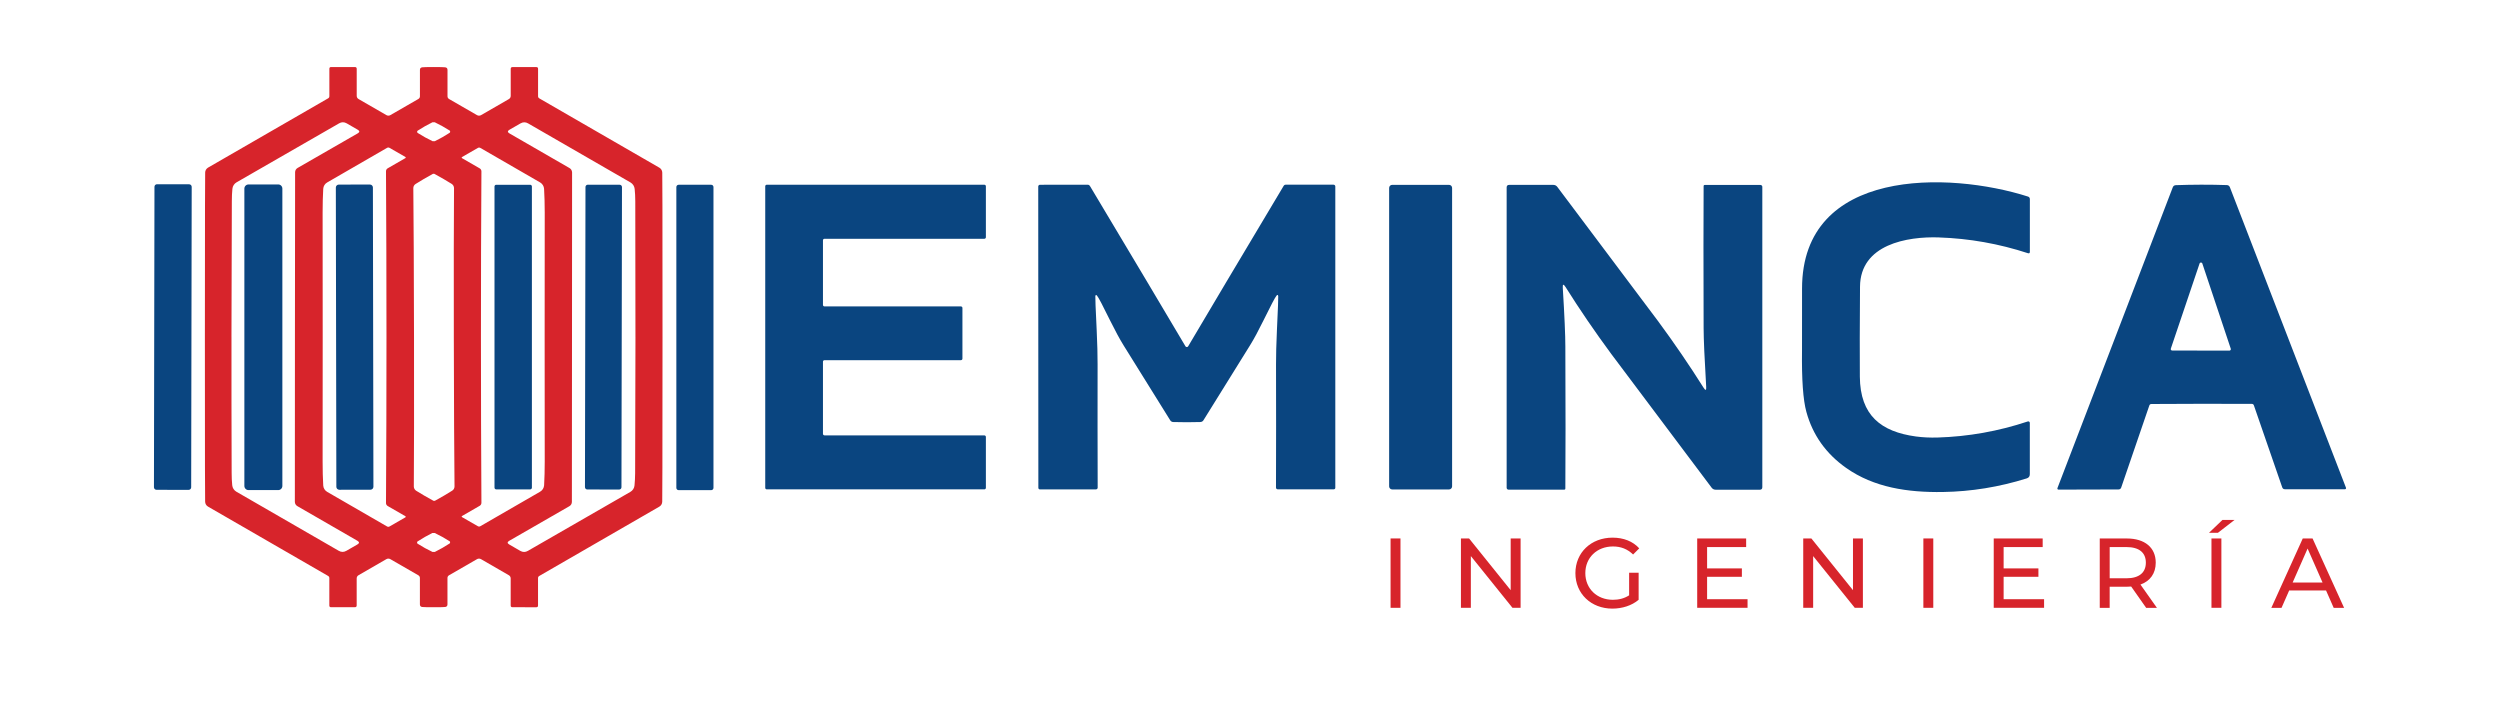
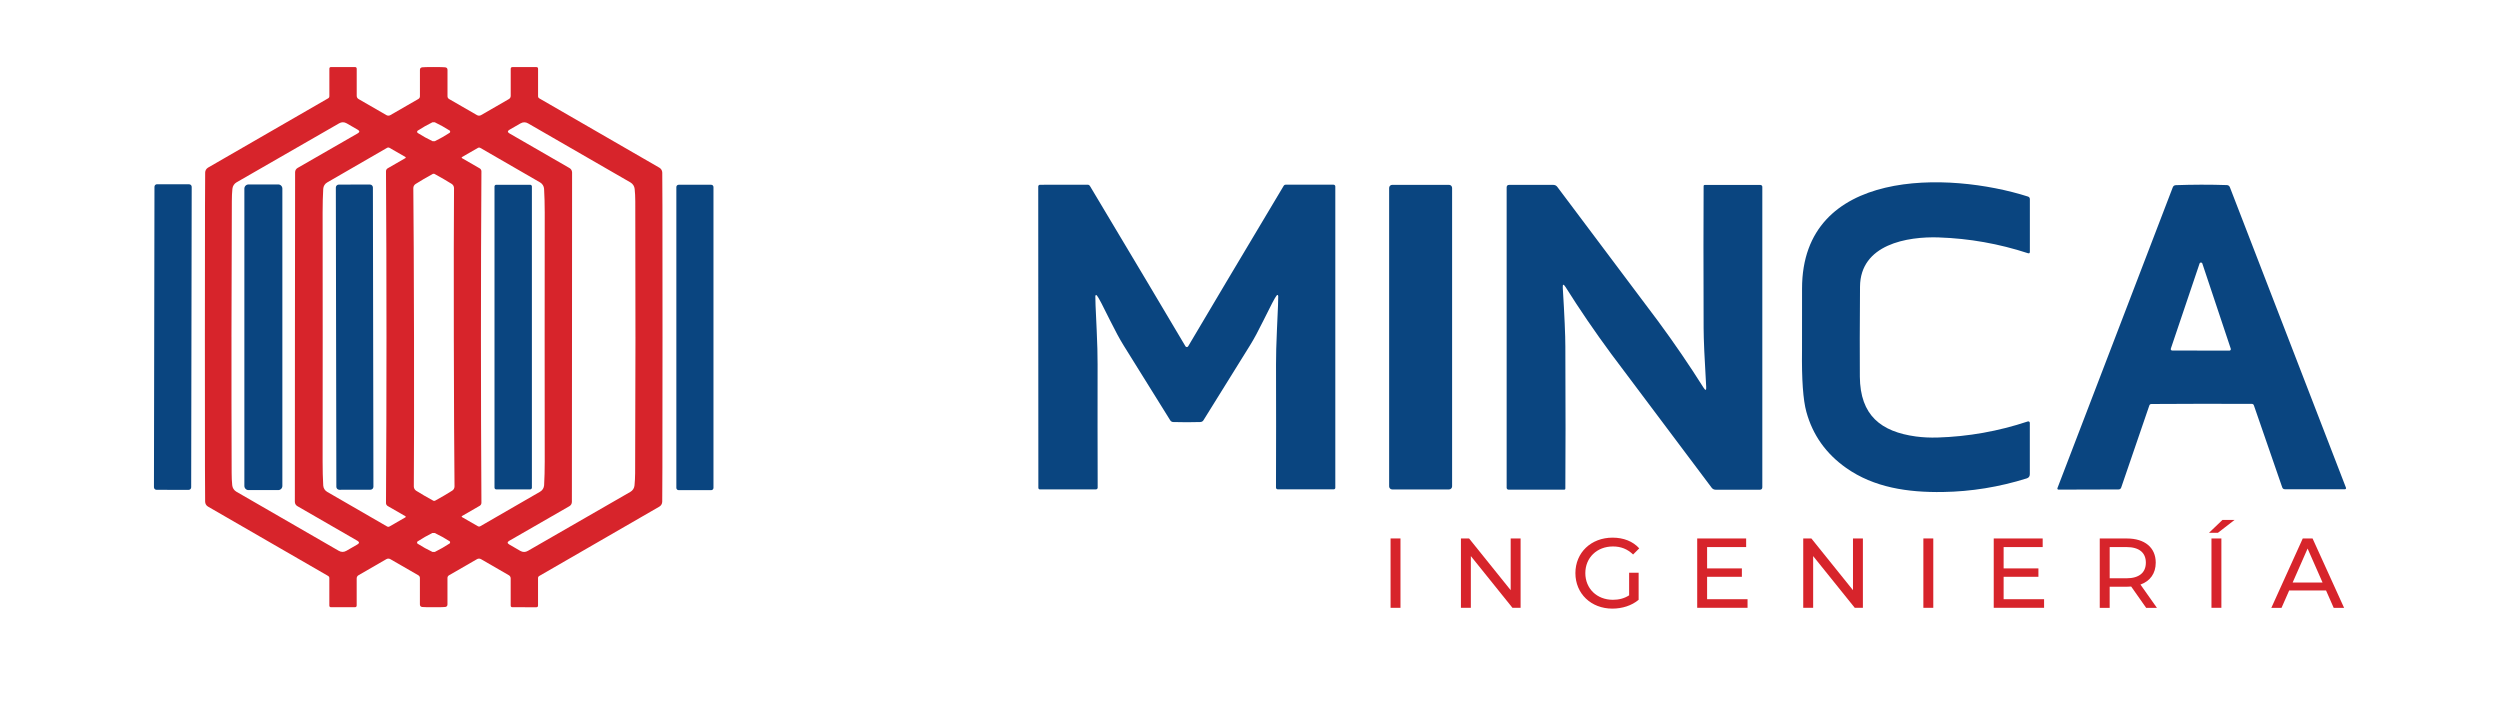
<svg xmlns="http://www.w3.org/2000/svg" id="Capa_1" width="1500" height="428.04" viewBox="0 0 1500 428.04">
  <defs>
    <style>.cls-1{fill:#d7242b;}.cls-2{fill:#0a4580;}</style>
  </defs>
  <path class="cls-1" d="M260.24,40.22c3.93,0,6.26.07,6.94.17.88.15,1.32.66,1.32,1.56v15.79c0,.73.32,1.3.98,1.69l16.74,9.65c.73.42,1.66.42,2.42,0l16.64-9.61c.76-.44,1.15-1.1,1.15-1.98v-16.16c0-.73.37-1.08,1.08-1.08h14.3c.68,0,1.03.34,1.03,1.03v16.45c0,.56.24,1,.76,1.3l72.05,41.6c1.05.61,1.69,1.74,1.71,2.96.02,3.81.05,10.58.1,20.33.05,10.17.05,36.32.05,78.38s-.02,68.19-.07,78.38c-.05,9.75-.07,16.52-.1,20.33-.02,1.22-.66,2.35-1.71,2.96l-72.05,41.6c-.51.29-.76.71-.76,1.3v16.45c0,.68-.34,1.03-1.03,1.03l-14.3-.02c-.73,0-1.08-.34-1.08-1.08v-16.16c0-.88-.39-1.54-1.15-1.98l-16.64-9.61c-.76-.44-1.69-.44-2.42,0l-16.74,9.65c-.66.37-.98.93-.98,1.69v15.79c0,.9-.44,1.42-1.34,1.56-.66.1-2.98.15-6.94.15s-6.26-.05-6.94-.15c-.88-.15-1.32-.66-1.32-1.56v-15.79c0-.76-.32-1.32-.98-1.69l-16.74-9.65c-.73-.44-1.66-.44-2.42,0l-16.64,9.61c-.76.44-1.15,1.1-1.15,1.98v16.16c0,.71-.37,1.08-1.08,1.08h-14.3c-.68,0-1.03-.34-1.03-1.03v-16.45c0-.56-.24-1-.76-1.3l-72.05-41.6c-1.05-.61-1.69-1.74-1.71-2.96-.02-3.81-.05-10.58-.1-20.33-.05-10.19-.05-36.32-.05-78.38s.02-68.21.07-78.41c.05-9.73.07-16.52.1-20.33,0-1.2.66-2.32,1.71-2.96l72.05-41.57c.51-.29.76-.73.76-1.3v-16.45c0-.68.34-1.03,1.03-1.03h14.3c.73,0,1.08.37,1.08,1.08v16.16c0,.88.39,1.54,1.15,1.98l16.64,9.61c.76.44,1.69.44,2.42,0l16.74-9.65c.66-.37.98-.93.98-1.69v-15.79c0-.88.44-1.39,1.32-1.54.68-.1,3.01-.17,6.97-.17M138.89,202.19c-.02,27.18,0,54.36.1,81.53,0,2.71.12,5.18.34,7.41.15,1.61,1.08,3.08,2.49,3.89l61.44,35.46c1.52.88,3.03.88,4.57,0l6.62-3.81c1.25-.73,1.25-1.47,0-2.2l-36.05-20.8c-.93-.54-1.49-1.52-1.49-2.59-.02-4.13,0-37.08.05-98.86.05-61.79.07-94.73.1-98.86,0-1.08.56-2.05,1.49-2.59l36.07-20.75c1.27-.73,1.27-1.47,0-2.2l-6.6-3.81c-1.54-.88-3.06-.88-4.57,0l-61.49,35.37c-1.42.81-2.35,2.25-2.52,3.89-.22,2.22-.34,4.69-.34,7.41-.12,27.18-.2,54.36-.22,81.53M250.29,79.01c0,.37.1.61.32.76,2.86,1.81,5.82,3.47,8.9,4.94.02.02.24.02.71.02.44,0,.68-.02.71-.02,3.06-1.49,6.01-3.18,8.85-5.03.22-.15.32-.39.32-.73,0-.29-.12-.49-.32-.64-2.86-1.83-5.84-3.47-8.9-4.94-.02-.02-.27-.02-.71-.02s-.68.02-.71.02c-3.06,1.49-6.01,3.18-8.85,5.03-.22.12-.32.34-.32.61M381.27,202.31c0-27.18-.02-54.36-.1-81.53-.02-2.71-.12-5.18-.37-7.41-.15-1.61-1.08-3.06-2.49-3.89l-61.44-35.44c-1.52-.88-3.03-.88-4.57,0l-6.62,3.81c-1.25.73-1.25,1.47,0,2.2l36.05,20.8c.93.51,1.49,1.52,1.52,2.59,0,4.11-.02,37.05-.05,98.84-.05,61.81-.07,94.76-.07,98.86,0,1.08-.59,2.08-1.52,2.59l-36.07,20.75c-1.25.73-1.25,1.47,0,2.2l6.62,3.84c1.54.88,3.06.88,4.57,0l61.49-35.39c1.42-.81,2.35-2.25,2.49-3.89.22-2.2.34-4.67.37-7.41.1-27.18.17-54.36.2-81.53M193.62,202.26c0,24.93-.02,49.83-.05,74.74,0,5.16.12,9.92.37,14.3.1,1.61,1,3.06,2.4,3.84l35.88,20.73c.51.29,1,.29,1.52,0l9.51-5.47c.24-.15.24-.51,0-.66l-10.63-6.13c-.64-.39-1.03-1.05-1.03-1.78.2-31.26.29-64.43.29-99.55s-.1-68.26-.29-99.52c0-.73.39-1.42,1.03-1.78l10.63-6.13c.24-.15.24-.51,0-.66l-9.51-5.47c-.51-.29-1-.29-1.52,0l-35.88,20.73c-1.39.78-2.3,2.22-2.4,3.84-.24,4.35-.37,9.12-.37,14.3.02,24.91.05,49.81.05,74.72M326.79,202.26c0-24.91,0-49.79.05-74.69,0-5.16-.15-9.9-.39-14.27-.1-1.59-1-3.03-2.37-3.84l-35.85-20.7c-.51-.29-1.03-.29-1.52,0l-9.51,5.47c-.24.15-.24.51,0,.66l10.63,6.13c.64.37,1.03,1.05,1.03,1.78-.2,31.21-.29,64.38-.29,99.45s.1,68.21.29,99.42c0,.76-.39,1.42-1.03,1.81l-10.61,6.13c-.27.15-.27.49,0,.66l9.48,5.45c.51.29,1.03.29,1.52,0l35.85-20.7c1.39-.78,2.27-2.22,2.4-3.84.24-4.35.37-9.12.37-14.27-.05-24.91-.05-49.79-.05-74.67M248.41,202.41c.07,41.57.02,71.42-.12,89.48,0,1.03.54,2,1.39,2.54,2.81,1.78,6.28,3.79,10.39,6.04.05.02.2.05.44.05s.39-.02.44-.05c4.11-2.27,7.58-4.28,10.39-6.09.86-.54,1.37-1.49,1.37-2.52-.2-18.09-.34-47.9-.42-89.5-.07-41.57-.02-71.42.12-89.48,0-1.03-.54-2-1.39-2.54-2.84-1.78-6.28-3.79-10.41-6.04-.02-.02-.17-.05-.42-.02-.27,0-.42,0-.44.02-4.11,2.27-7.58,4.3-10.39,6.09-.86.54-1.39,1.49-1.37,2.52.2,18.09.34,47.9.42,89.5M250.24,325.49c0,.34.12.59.32.73,2.86,1.83,5.84,3.47,8.92,4.94.02,0,.24.02.71,0h.71c3.06-1.52,6.01-3.2,8.85-5.06.2-.15.32-.39.32-.76-.02-.27-.12-.46-.34-.61-2.86-1.83-5.82-3.47-8.9-4.94h-1.42c-3.06,1.52-6.01,3.2-8.85,5.06-.22.15-.32.34-.32.64h0Z" />
  <path class="cls-2" d="M1163.4,142.45c-19.11-.64-47.22,4.15-47.39,29.57-.17,23.29-.2,41.28-.1,53.96.17,23.37,12.78,33.04,33.58,35.9,4.13.56,8.46.76,13,.64,18.45-.56,36.51-3.76,54.18-9.65.61-.2,1.22.24,1.22.88v30.75c0,1.3-.61,2.15-1.86,2.54-16.55,5.18-33.31,7.89-50.27,8.16-21.14.34-41.43-2.71-58.05-14.44-12.1-8.53-20.07-19.72-23.88-33.63-1.98-7.16-2.84-19.45-2.62-36.88.02-.76.02-13.12.02-37.05-.02-72.69,88.08-70.41,135.52-55.28.78.24,1.17.78,1.17,1.61v31.53c0,.81-.39,1.1-1.15.86-17.38-5.69-35.19-8.85-53.4-9.46h0Z" />
  <path class="cls-2" d="M114.71,292.38c.01.86-.7,1.54-1.54,1.54l-19.26-.03c-.84,0-1.53-.69-1.54-1.54l.31-180.27c-.01-.86.7-1.54,1.54-1.54l19.26.03c.84,0,1.53.69,1.54,1.54l-.31,180.27h0Z" />
  <path class="cls-2" d="M149.11,110.66h17.82c1.37,0,2.49,1.12,2.49,2.49v178.42c0,1.37-1.12,2.49-2.49,2.49h-17.82c-1.37,0-2.49-1.12-2.49-2.49V113.16c0-1.37,1.12-2.49,2.49-2.49h0Z" />
  <path class="cls-2" d="M224.05,292.04c-.01,1-.79,1.78-1.78,1.79l-18.67.03c-.99,0-1.8-.8-1.79-1.78l-.31-179.54c0-1,.79-1.78,1.78-1.79l18.67-.03c.99,0,1.8.8,1.79,1.78l.31,179.54h0Z" />
  <path class="cls-2" d="M426.71,294.09h-19.53c-.76,0-1.37-.61-1.37-1.37V112.23c0-.76.61-1.37,1.37-1.37h19.53c.76,0,1.37.61,1.37,1.37v180.49c0,.76-.61,1.37-1.37,1.37h0Z" />
  <path class="cls-2" d="M319.14,292.6c0,.56-.46,1.03-1.03,1.03h-20.38c-.56,0-1.03-.46-1.03-1.03V111.89c0-.56.46-1.03,1.03-1.03h20.38c.56,0,1.03.46,1.03,1.03v180.71h0Z" />
-   <path class="cls-2" d="M372.88,292.33c.01.76-.62,1.4-1.4,1.39l-19.11-.03c-.77,0-1.38-.62-1.39-1.4l.31-180.08c-.01-.76.62-1.4,1.4-1.39l19.11.03c.77,0,1.38.62,1.39,1.4l-.31,180.08h0Z" />
-   <path class="cls-2" d="M494.68,261.24h95.95c.49,0,.9.42.9.9v30.58c0,.49-.42.9-.9.9h-130.59c-.49,0-.9-.42-.9-.9V111.74c0-.49.42-.9.9-.9h130.59c.49,0,.9.42.9.9v30.62c0,.49-.42.9-.9.9h-95.95c-.49,0-.9.42-.9.9v38.79c0,.49.42.9.9.9h81.88c.49,0,.9.42.9.9v30.45c0,.49-.42.9-.9.9h-81.88c-.49,0-.9.42-.9.9v43.31c0,.49.42.9.9.9h0Z" />
  <path class="cls-2" d="M712.07,208.23c.17,0,.34-.02.51-.12.12-.07.22-.2.34-.37,11.36-19.28,30.48-51.35,57.29-96.25.27-.42.73-.68,1.22-.68h28.67c.59,0,1.08.46,1.08,1.05v180.84c0,.49-.42.9-.93.9h-33.61c-.59,0-1.08-.49-1.05-1.08.07-24.56.1-49.17.02-73.88-.02-5.55.17-12.37.54-20.51.61-13.12.88-19.94.78-20.48-.15-.81-.49-.9-1-.29-.81.9-3.42,5.87-7.87,14.93-3.01,6.13-5.67,11.07-7.99,14.81-10.36,16.74-19.7,31.75-28.01,45.07-.39.64-1.1,1.03-1.86,1.05-2.35.07-5.06.12-8.11.12s-5.77-.05-8.14-.12c-.76,0-1.44-.42-1.83-1.05-8.33-13.3-17.67-28.33-28.03-45.04-2.32-3.76-4.99-8.68-8.02-14.81-4.45-9.07-7.06-14.03-7.87-14.93-.51-.61-.86-.51-1,.29-.1.54.17,7.36.81,20.48.37,8.14.56,14.96.54,20.51-.05,24.71-.02,49.32.05,73.88.02.59-.44,1.08-1.05,1.08l-33.61.02c-.49,0-.93-.42-.93-.9l-.07-180.84c0-.59.46-1.05,1.08-1.05l28.67-.02c.49,0,.95.27,1.22.68,26.84,44.87,45.95,76.96,57.34,96.22.1.17.22.29.34.37.17.1.32.12.49.12h0Z" />
  <path class="cls-2" d="M871.26,291.84c0,1-.83,1.83-1.83,1.83h-34.12c-1,0-1.83-.83-1.83-1.83V112.74c0-1,.83-1.83,1.83-1.83h34.12c1,0,1.83.83,1.83,1.83v179.1h0Z" />
  <path class="cls-2" d="M994.63,192.39c9.92,13.44,19.06,26.84,27.47,40.18,1.22,1.96,1.76,1.78,1.61-.51-1-16.74-1.52-28.5-1.54-35.27-.12-36.88-.12-65.26,0-85.1,0-.46.24-.71.71-.71h33.39c.61,0,1.12.51,1.12,1.12v180.2c0,1.03-.51,1.54-1.54,1.54h-26.4c-1.03,0-1.86-.42-2.47-1.22-39.86-53.11-59.93-79.85-60.22-80.24-9.92-13.44-19.06-26.84-27.45-40.2-1.25-1.93-1.78-1.76-1.64.54,1.03,16.72,1.54,28.47,1.54,35.27.15,36.88.15,65.26,0,85.1,0,.46-.22.71-.71.71h-33.39c-.61,0-1.12-.51-1.12-1.12V112.47c0-1.03.51-1.54,1.54-1.54h26.4c1.03,0,1.86.39,2.47,1.22,39.86,53.11,59.93,79.85,60.22,80.24h0Z" />
  <path class="cls-2" d="M1320.77,110.81c5.33,0,10.41.07,15.28.24.95.02,1.59.49,1.91,1.37l69.63,180.23c.17.44-.15.9-.61.9h-36c-.83,0-1.39-.39-1.66-1.17l-16.99-49.15c-.22-.61-.64-.9-1.27-.9-9.95-.05-19.97-.07-30.11-.05-10.12,0-20.16.05-30.11.12-.61,0-1.05.32-1.25.9l-16.86,49.2c-.27.78-.83,1.17-1.66,1.17l-36,.1c-.46,0-.78-.46-.61-.9l69.17-180.4c.32-.88.95-1.34,1.91-1.37,4.86-.17,9.95-.27,15.25-.29M1302.49,209.19c-.2.56.22,1.12.81,1.12l34.36.07c.56,0,.98-.59.81-1.12l-17.08-51.18c-.27-.76-1.37-.76-1.64,0l-17.26,51.11h0Z" />
  <path class="cls-1" d="M834.34,323.07h5.95v41.62h-5.95v-41.62Z" />
  <path class="cls-1" d="M912.36,323.07v41.62h-4.88l-24.97-31.04v31.04h-5.95v-41.62h4.88l24.97,31.04v-31.04h5.95Z" />
  <path class="cls-1" d="M977.47,343.65h5.71v16.23c-4.16,3.51-9.93,5.29-15.76,5.29-12.78,0-22.18-8.98-22.18-21.29s9.39-21.29,22.3-21.29c6.6,0,12.19,2.2,16,6.42l-3.69,3.69c-3.45-3.33-7.37-4.82-12.07-4.82-9.63,0-16.59,6.72-16.59,16s6.96,16,16.53,16c3.51,0,6.78-.77,9.75-2.68v-13.56Z" />
  <path class="cls-1" d="M1048.53,359.52v5.17h-30.21v-41.62h29.37v5.17h-23.43v12.78h20.87v5.05h-20.87v13.44h24.26Z" />
  <path class="cls-1" d="M1117.74,323.07v41.62h-4.88l-24.97-31.04v31.04h-5.95v-41.62h4.88l24.97,31.04v-31.04h5.95Z" />
  <path class="cls-1" d="M1154.02,323.07h5.95v41.62h-5.95v-41.62Z" />
  <path class="cls-1" d="M1226.45,359.52v5.17h-30.21v-41.62h29.37v5.17h-23.43v12.78h20.87v5.05h-20.87v13.44h24.26Z" />
  <path class="cls-1" d="M1287.69,364.7l-8.98-12.78c-.83.06-1.72.12-2.62.12h-10.29v12.67h-5.95v-41.62h16.23c10.82,0,17.36,5.47,17.36,14.51,0,6.42-3.33,11.06-9.16,13.14l9.87,13.97h-6.48ZM1287.51,337.58c0-5.95-3.98-9.34-11.59-9.34h-10.11v18.73h10.11c7.61,0,11.59-3.45,11.59-9.39Z" />
  <path class="cls-1" d="M1333.48,311.96h7.25l-9.99,7.73h-5.35l8.09-7.73ZM1326.88,323.07h5.95v41.62h-5.95v-41.62Z" />
  <path class="cls-1" d="M1395.62,354.29h-22.12l-4.58,10.41h-6.12l18.85-41.62h5.89l18.91,41.62h-6.24l-4.58-10.41ZM1393.54,349.53l-8.98-20.4-8.98,20.4h17.96Z" />
</svg>